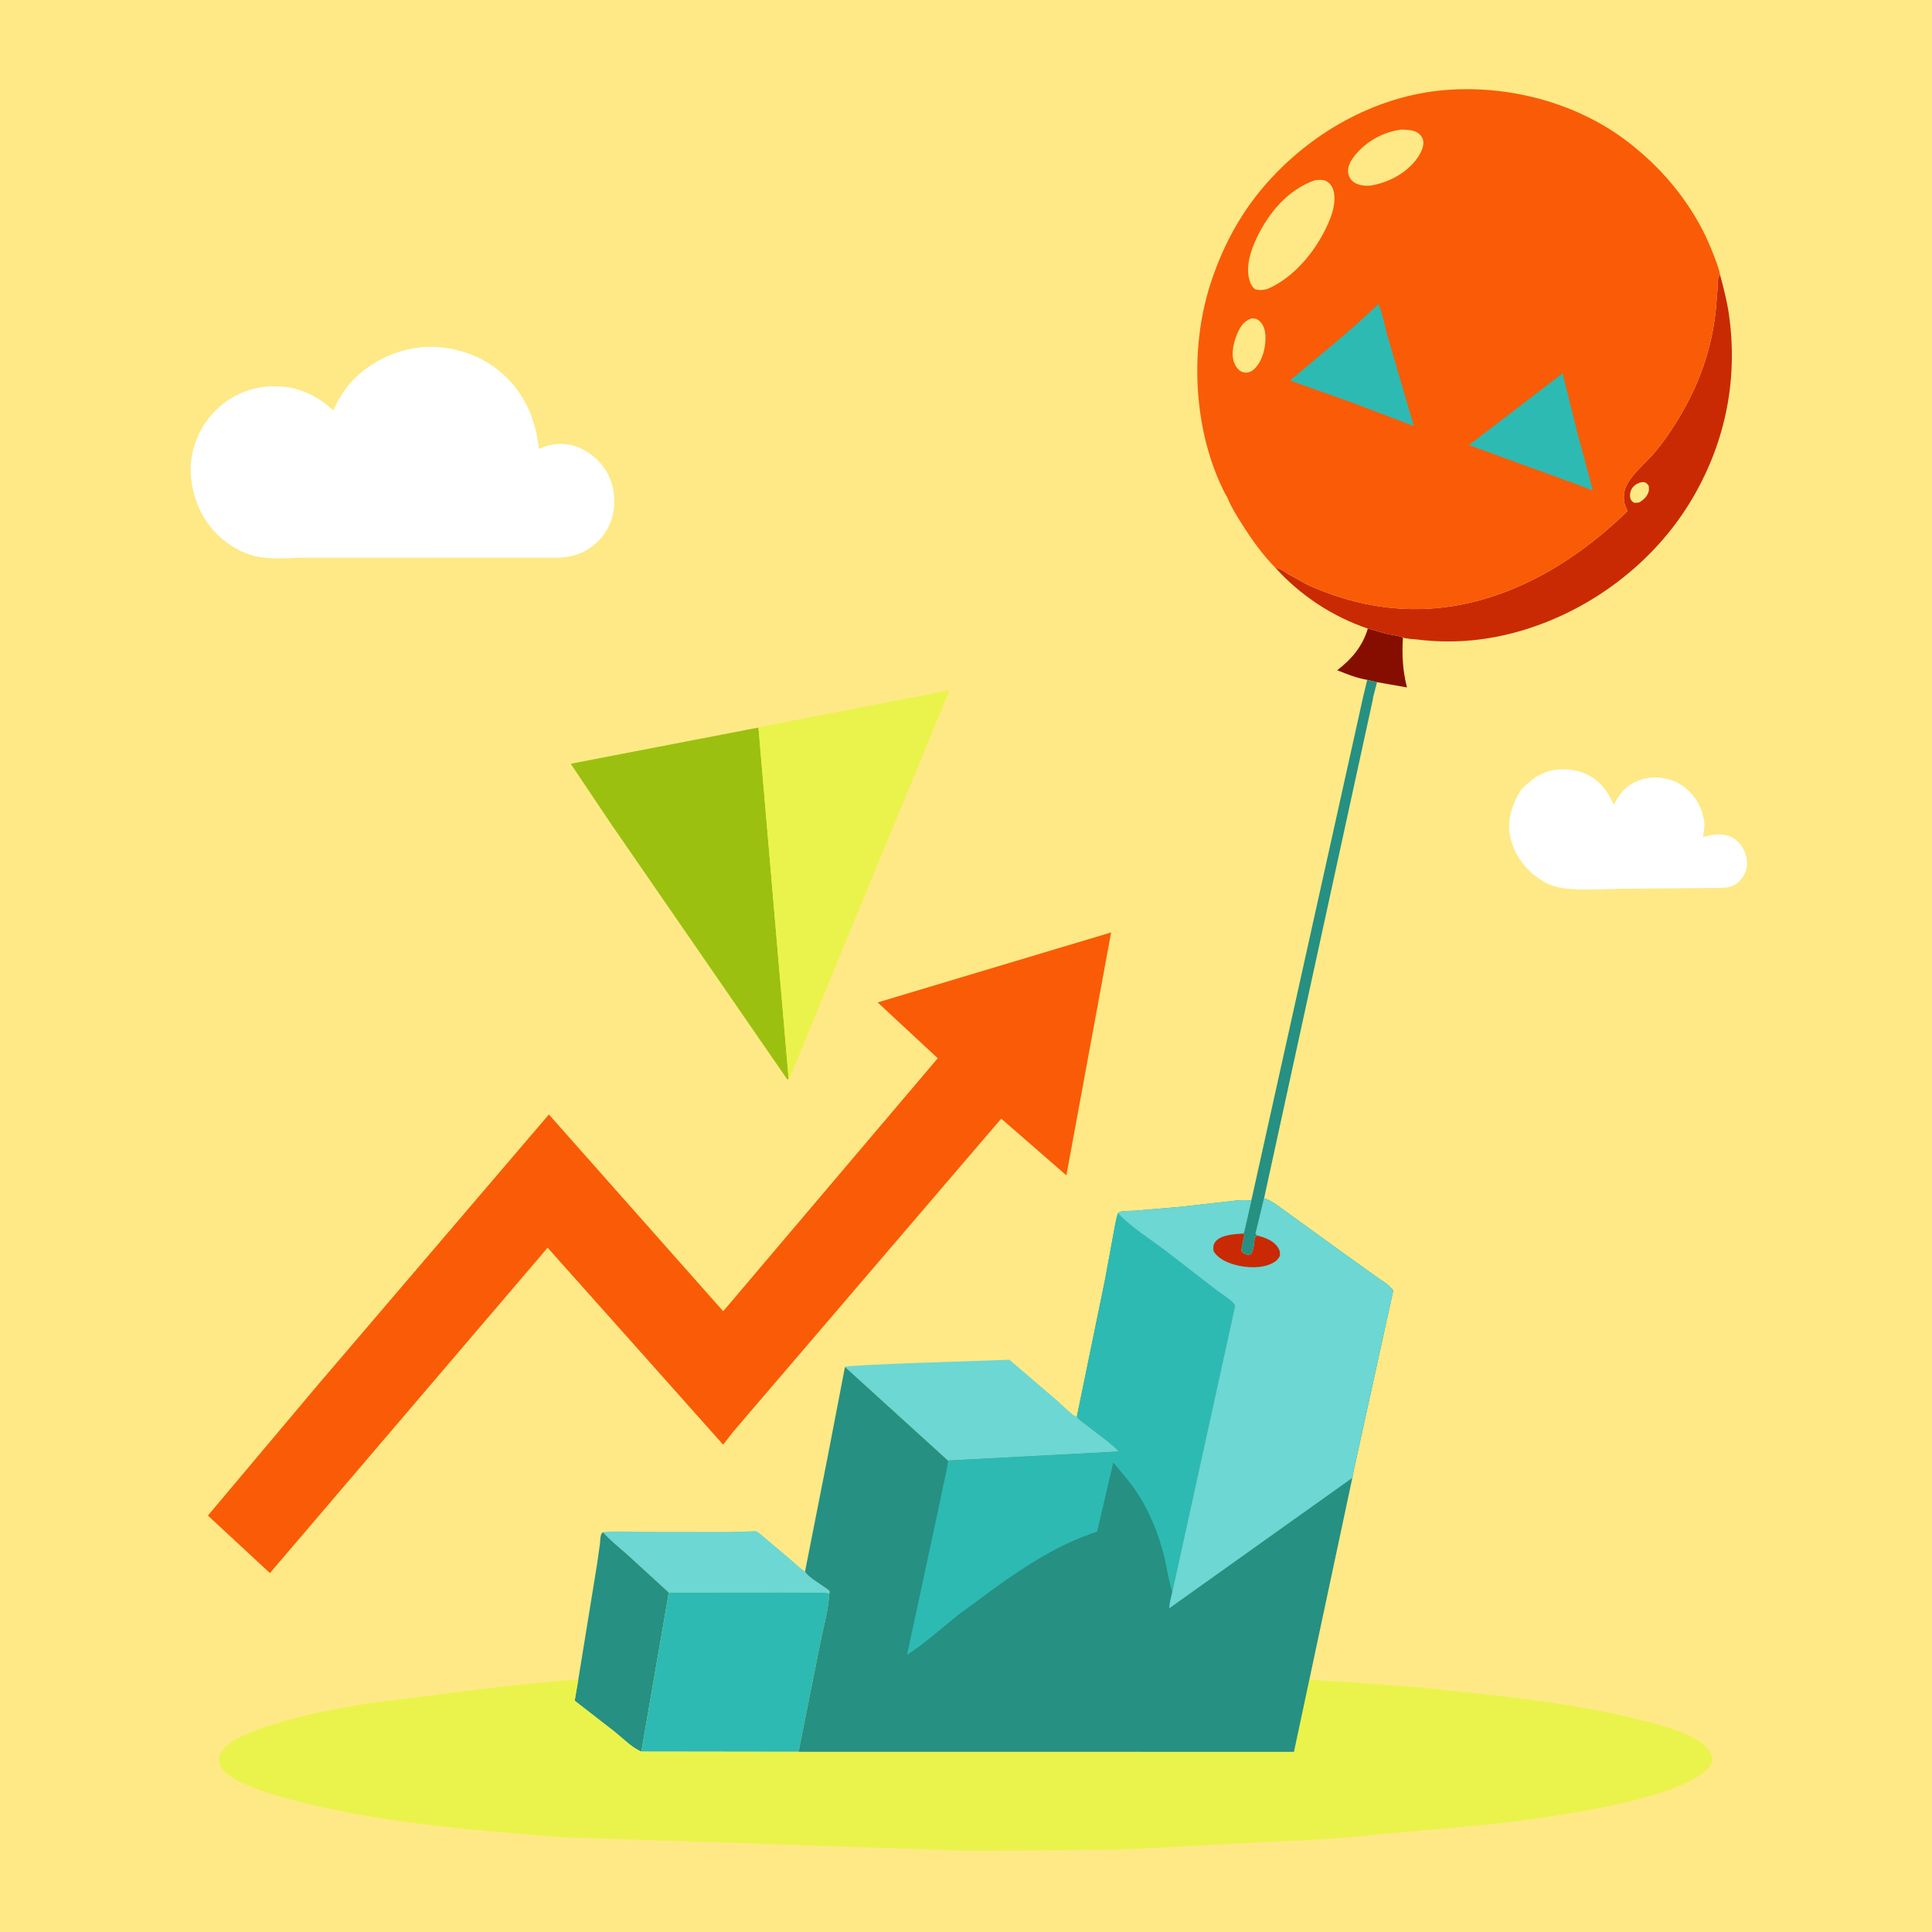
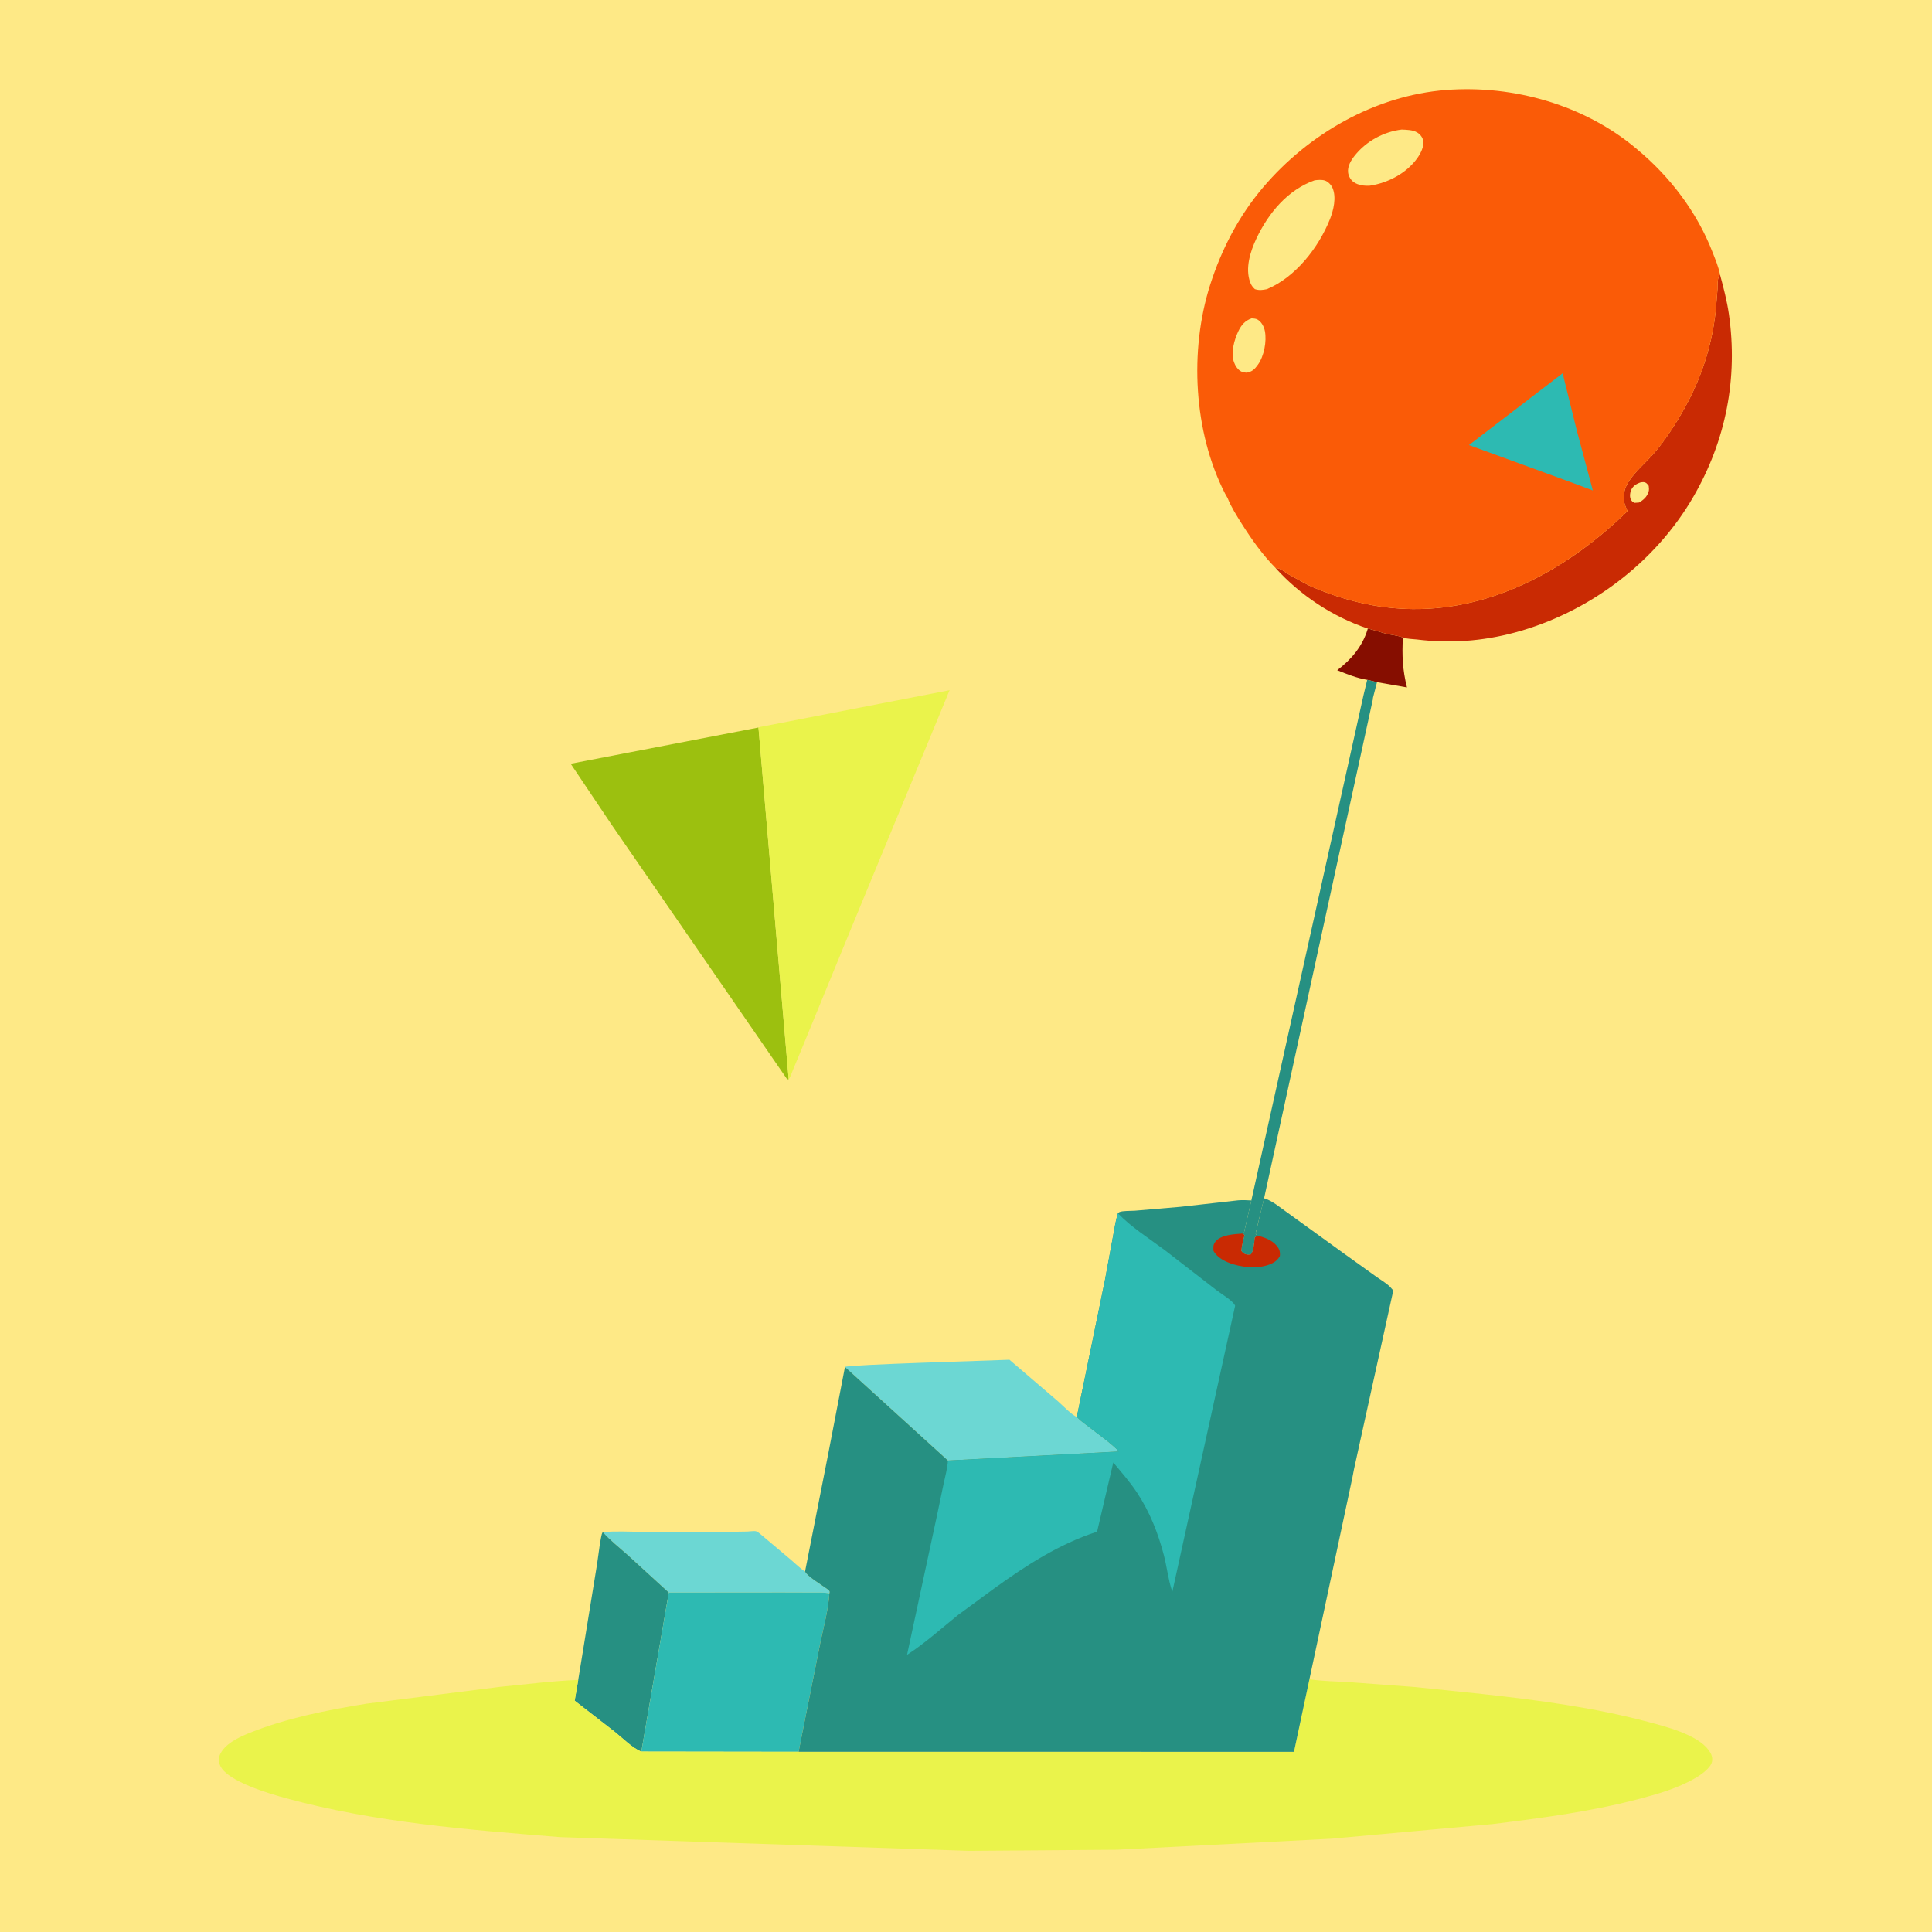
<svg xmlns="http://www.w3.org/2000/svg" version="1.1" style="display: block;" viewBox="0 0 2048 2048" width="1024" height="1024">
  <path transform="translate(0,0)" fill="rgb(254,233,134)" d="M -0 -0 L 2048 0 L 2048 2048 L -0 2048 L -0 -0 z" />
  <path transform="translate(0,0)" fill="rgb(134,14,0)" d="M 1449.99 666.156 L 1468.93 671.654 C 1474.78 673.082 1481.6 673.591 1487.15 675.744 C 1486.03 694.4 1486.82 710.473 1491.46 728.695 L 1459.68 723.138 L 1449.31 720.65 C 1438.56 718.905 1427.55 714.573 1417.5 710.463 C 1432.35 699.154 1444 685.581 1449.63 667.378 L 1449.99 666.156 z" />
  <path transform="translate(0,0)" fill="rgb(38,144,130)" d="M 1449.31 720.65 L 1459.68 723.138 L 1455.34 739.981 L 1455.4 740.852 L 1339.98 1270.25 L 1330.97 1307.5 C 1332.21 1309.32 1331.52 1308.62 1332.89 1309.72 L 1330.11 1311.93 C 1329.52 1316.88 1329.14 1326.07 1325.92 1329.79 C 1324.69 1329.91 1323.24 1330.15 1322 1329.94 C 1318.95 1329.41 1317.65 1328.31 1315.8 1326 C 1316.26 1320.28 1317.81 1314.72 1319.16 1309.16 L 1317.09 1307.63 L 1318.69 1306.7 L 1326.47 1272.51 L 1445.32 737.193 L 1449.31 720.65 z" />
  <path transform="translate(0,0)" fill="rgb(108,215,211)" d="M 639.068 1624.13 C 652.619 1622.79 666.974 1623.75 680.605 1623.77 L 766.819 1623.88 L 792.171 1623.48 C 794.386 1623.43 799.439 1622.63 801.47 1623.19 C 803.112 1623.64 805.581 1625.81 806.865 1626.86 L 838.688 1653.69 C 843.389 1657.66 848.215 1662.6 853.389 1665.85 C 854.971 1670.51 871.504 1680.52 875.862 1683.74 C 877.971 1685.29 880.264 1686.28 879.141 1689.05 C 873.984 1687.82 867.482 1688.24 862.129 1688.16 L 829.214 1688.06 L 708.96 1688.17 L 665.159 1648.1 C 656.339 1640.3 646.942 1632.9 639.068 1624.13 z" />
-   <path transform="translate(0,0)" fill="rgb(38,144,130)" d="M 612.949 1780.79 L 632.935 1657.96 L 635.931 1636.59 C 636.281 1633.76 636.262 1629.08 637.34 1626.5 C 637.893 1625.18 638.19 1625.02 639.068 1624.13 C 646.942 1632.9 656.339 1640.3 665.159 1648.1 L 708.96 1688.17 L 679.869 1856.76 C 670.48 1853.21 659.64 1842.16 651.623 1835.79 L 609.173 1802.82 L 612.949 1780.79 z" />
+   <path transform="translate(0,0)" fill="rgb(38,144,130)" d="M 612.949 1780.79 L 632.935 1657.96 L 635.931 1636.59 C 637.893 1625.18 638.19 1625.02 639.068 1624.13 C 646.942 1632.9 656.339 1640.3 665.159 1648.1 L 708.96 1688.17 L 679.869 1856.76 C 670.48 1853.21 659.64 1842.16 651.623 1835.79 L 609.173 1802.82 L 612.949 1780.79 z" />
  <path transform="translate(0,0)" fill="rgb(108,215,211)" d="M 895.71 1448.98 C 900.748 1446.45 1047.34 1442.39 1070.06 1441.38 L 1121.68 1485.62 C 1125.11 1488.59 1137.54 1501.3 1141.49 1501.86 L 1142.3 1502.81 C 1145.6 1506.47 1150.25 1509.45 1154.13 1512.51 C 1164.64 1520.82 1176.84 1529.12 1186.22 1538.62 L 1004.87 1548.21 L 895.71 1448.98 z" />
-   <path transform="translate(0,0)" fill="rgb(254,255,254)" d="M 1612.64 836.881 C 1624.63 824.252 1637.23 816.007 1655.09 815.576 C 1670.73 815.198 1684.84 819.57 1696.23 830.766 C 1702.71 837.129 1706.69 844.973 1710.74 852.972 C 1717.64 839.599 1724.87 831.382 1739.63 826.453 C 1751.97 822.332 1767.24 823.858 1778.61 829.947 C 1791.24 836.707 1800.69 848.812 1804.71 862.49 L 1806.2 869 L 1806.44 870.222 C 1807.4 875.743 1806.01 881.87 1805.21 887.372 L 1806.93 886.873 C 1816.49 884.135 1827.87 882.885 1836.85 888.163 C 1844.43 892.62 1848.94 899.721 1851.06 908.125 C 1852.93 915.534 1851.77 922.852 1847.67 929.272 C 1844.06 934.911 1838.72 939.281 1832.09 940.484 C 1828.92 941.059 1825.75 941.214 1822.53 941.249 L 1717.5 942.098 C 1698.06 942.397 1676.89 944.175 1657.62 941.548 C 1649.9 940.495 1641.73 937.794 1635.04 933.737 C 1617.88 923.321 1605.18 906.76 1600.9 887.012 C 1597.03 869.143 1603.21 851.763 1612.64 836.881 z" />
  <path transform="translate(0,0)" fill="rgb(201,42,3)" d="M 1352.23 602.151 C 1356.83 601.881 1362 606.386 1365.91 608.785 L 1383.23 618.373 C 1388.62 621.219 1394.35 623.671 1400.03 625.881 C 1431.69 638.205 1463.45 645.266 1497.5 645.628 C 1584.92 646.557 1664.1 601.443 1725.2 541.819 L 1722.5 535.263 C 1720.47 528.573 1721.09 520.672 1724.26 514.424 C 1730.75 501.637 1744.57 490.826 1753.87 479.811 C 1766.43 464.942 1776.8 448.754 1786.22 431.766 C 1798.78 409.111 1808.21 384.643 1813.85 359.351 C 1816.03 349.588 1817.58 339.717 1818.74 329.783 L 1820.66 306.389 C 1820.86 302.294 1820.31 295.997 1822.38 292.524 L 1823.29 291.123 C 1826.98 304.863 1830.63 318.688 1832.67 332.789 C 1842.48 400.849 1829.57 466.778 1795.2 526.316 C 1754.55 596.746 1683.91 649.599 1605.44 670.59 C 1571.22 679.744 1536.9 682.224 1501.75 677.842 C 1497.8 677.351 1490.56 677.31 1487.15 675.744 C 1481.6 673.591 1474.78 673.082 1468.93 671.654 L 1449.99 666.156 L 1449.65 666.214 C 1412.7 653.722 1378.36 631.117 1352.23 602.151 z" />
  <path transform="translate(0,0)" fill="rgb(254,233,134)" d="M 1738.6 511.5 C 1739.57 511.313 1741.03 510.973 1742 511.066 C 1745.18 511.371 1745.94 512.727 1747.72 515.027 C 1747.97 517.112 1748.22 519.242 1747.58 521.285 C 1745.92 526.633 1742.16 529.95 1737.5 532.7 L 1732.5 533.062 C 1730.55 531.841 1729.56 531.349 1728.59 529.125 C 1727.26 526.074 1727.96 521.572 1729.44 518.678 C 1731.37 514.918 1734.77 512.888 1738.6 511.5 z" />
  <path transform="translate(0,0)" fill="rgb(45,186,178)" d="M 708.96 1688.17 L 829.214 1688.06 L 862.129 1688.16 C 867.482 1688.24 873.984 1687.82 879.141 1689.05 C 878.109 1706.02 873.352 1723.34 869.859 1739.98 L 851.503 1831.9 L 846.55 1856.99 L 679.869 1856.76 L 708.96 1688.17 z" />
  <path transform="translate(0,0)" fill="rgb(156,192,15)" d="M 648.308 874.215 L 604.954 809.599 L 804.012 771.215 L 836.015 1143.98 L 834.496 1144.17 L 648.308 874.215 z" />
  <path transform="translate(0,0)" fill="rgb(234,243,75)" d="M 805.688 770.641 L 1006.61 731.632 L 905.292 976.801 L 848.695 1114.65 L 840.33 1134.74 C 839.141 1137.58 837.986 1141.71 836.015 1143.98 L 804.012 771.215 L 805.688 770.641 z" />
-   <path transform="translate(0,0)" fill="rgb(254,255,254)" d="M 443.833 368.383 C 474.073 365.222 505.42 373.732 529.11 393.101 C 554.917 414.199 567.798 443.339 571.259 475.828 L 579.019 472.927 C 591.775 468.866 606.074 470.163 617.906 476.414 C 632.447 484.094 643.865 496.694 648.422 512.705 C 653.149 529.313 651.975 545.928 643.573 561.101 C 635.943 574.879 622.98 584.824 607.834 588.886 L 606.085 589.335 C 596.513 591.846 586.177 591.102 576.344 591.116 L 532.595 591.144 L 388.5 591.179 L 324.422 591.179 C 307.322 591.278 286.918 593.455 270.35 589.466 C 256.462 586.124 244.277 579.031 233.633 569.627 C 214.547 552.766 203.691 527.682 202.239 502.5 C 200.925 479.721 209.837 455.663 225.045 438.755 C 240.764 421.278 262.924 410.553 286.466 409.563 C 312.915 408.45 333.983 417.449 353.29 435.048 C 357.428 426.245 361.931 417.916 367.933 410.23 C 386.074 386.999 414.88 372.052 443.833 368.383 z" />
-   <path transform="translate(0,0)" fill="rgb(250,91,7)" d="M 337.701 1467.13 L 581.844 1181.39 L 766.609 1389.99 L 994.052 1121.78 L 930.355 1062.61 L 1177.84 988.394 L 1130.41 1245.91 L 1061.32 1185.82 L 777.538 1517.3 L 766.526 1531.39 L 666.753 1419.34 L 580.488 1322.63 L 404.104 1529.28 L 286.118 1667.54 L 220.389 1606.57 L 337.701 1467.13 z" />
  <path transform="translate(0,0)" fill="rgb(234,243,75)" d="M 1388.06 1780.04 L 1389.18 1780.21 C 1402.76 1782.26 1416.83 1782.29 1430.53 1783.17 L 1500.36 1788.35 L 1571.5 1795.75 C 1630.32 1802.18 1689.5 1810.02 1746.81 1825.22 C 1765.78 1830.26 1798.83 1838.61 1811.14 1855 C 1813.91 1858.68 1815.74 1862.75 1814.8 1867.44 C 1813.4 1874.38 1802.72 1881.56 1797 1884.89 C 1778.17 1895.88 1756.5 1901.96 1735.54 1907.43 C 1685.37 1920.52 1633.7 1927.25 1582.32 1933.57 L 1411.69 1949.08 L 1183.68 1960.8 L 1026.93 1961.95 L 593.478 1947.42 C 496.492 1939.62 397.556 1931.98 303.34 1906.23 C 285.57 1901.37 242.391 1888.77 233.849 1872.55 C 231.928 1868.9 231.312 1864.9 232.774 1860.99 C 237.345 1848.78 253.634 1841.33 265 1836.78 C 304.104 1821.12 347.04 1812.72 388.5 1805.98 L 529.704 1788.16 C 557.295 1785.5 585.246 1781.85 612.949 1780.79 L 609.173 1802.82 L 651.623 1835.79 C 659.64 1842.16 670.48 1853.21 679.869 1856.76 L 846.55 1856.99 L 939.443 1856.99 L 1111.51 1856.99 L 1205.55 1856.99 L 1371.65 1857.04 L 1388.06 1780.04 z" />
  <path transform="translate(0,0)" fill="rgb(250,91,7)" d="M 1282.72 302.223 C 1294.84 264.233 1313.08 229.071 1338.94 198.609 C 1387.22 141.756 1457.74 101.186 1533 95.377 C 1604.47 89.861 1680.39 111.433 1735.41 158.279 C 1770.33 187.286 1798.88 224.867 1815.32 267.214 C 1818.26 274.77 1821.83 283.154 1823.29 291.123 L 1822.38 292.524 C 1820.31 295.997 1820.86 302.294 1820.66 306.389 L 1818.74 329.783 C 1817.58 339.717 1816.03 349.588 1813.85 359.351 C 1808.21 384.643 1798.78 409.111 1786.22 431.766 C 1776.8 448.754 1766.43 464.942 1753.87 479.811 C 1744.57 490.826 1730.75 501.637 1724.26 514.424 C 1721.09 520.672 1720.47 528.573 1722.5 535.263 L 1725.2 541.819 C 1664.1 601.443 1584.92 646.557 1497.5 645.628 C 1463.45 645.266 1431.69 638.205 1400.03 625.881 C 1394.35 623.671 1388.62 621.219 1383.23 618.373 L 1365.91 608.785 C 1362 606.386 1356.83 601.881 1352.23 602.151 C 1338.62 588.436 1326.75 571.772 1316.47 555.45 C 1310.95 546.683 1305.14 537.567 1301.28 527.922 L 1298.65 523.291 C 1265.18 458.092 1260.69 371.68 1282.72 302.223 z" />
  <path transform="translate(0,0)" fill="rgb(254,233,134)" d="M 1326.73 337.5 C 1329.18 337.625 1331.5 337.658 1333.63 339.088 C 1337.51 341.686 1339.97 346.501 1340.84 350.991 C 1342.92 361.802 1339.97 377.524 1333.52 386.5 C 1330.05 391.319 1327.43 394.054 1321.5 395.074 C 1319.46 394.922 1317.9 394.775 1316 393.917 C 1312.22 392.21 1309.39 387.649 1308.06 383.915 C 1304.5 373.871 1308.37 360.022 1312.88 350.732 C 1315.94 344.425 1320 339.782 1326.73 337.5 z" />
  <path transform="translate(0,0)" fill="rgb(254,233,134)" d="M 1485.85 137.342 C 1491.31 137.62 1497.62 137.584 1502.41 140.504 C 1505.5 142.386 1508.04 145.625 1508.66 149.246 C 1509.71 155.377 1505.91 162.677 1502.48 167.509 C 1491.05 183.619 1471.39 193.899 1452.24 196.807 C 1446.43 197.184 1439.91 196.488 1435 193.059 C 1431.81 190.826 1429.48 186.691 1429.04 182.848 C 1428.27 176.265 1432.11 169.931 1436.04 165 C 1448.18 149.751 1466.6 139.636 1485.85 137.342 z" />
  <path transform="translate(0,0)" fill="rgb(254,233,134)" d="M 1393.61 191.115 C 1396.93 190.739 1401.03 190.331 1404.25 191.314 C 1407.87 192.423 1411.18 196.017 1412.63 199.446 C 1416.79 209.324 1413.58 222.925 1409.76 232.469 C 1397.72 262.526 1373.34 293.835 1342.99 306.545 C 1338.27 307.461 1334.9 308.021 1330.2 306.5 C 1327.87 304.303 1326.41 302.408 1325.28 299.383 C 1319.71 284.417 1325.38 266.46 1331.94 252.637 C 1344.7 225.773 1364.94 201.277 1393.61 191.115 z" />
  <path transform="translate(0,0)" fill="rgb(45,186,178)" d="M 1668.96 512.56 L 1557.15 471.781 L 1656.46 395.714 L 1671.52 456.556 L 1688.47 519.918 L 1668.96 512.56 z" />
-   <path transform="translate(0,0)" fill="rgb(45,186,178)" d="M 1461.06 322.211 C 1465.83 332.417 1467.68 345.323 1470.85 356.195 L 1498.77 451.627 L 1431.22 426.051 L 1368.03 403.518 C 1368.54 401.8 1371.29 400.17 1372.68 398.999 L 1391.19 383.47 C 1414.8 363.603 1439.08 343.848 1461.06 322.211 z" />
  <path transform="translate(0,0)" fill="rgb(38,144,130)" d="M 1339.98 1270.25 C 1344.68 1271.58 1348.53 1274.02 1352.58 1276.66 L 1425.53 1329.42 L 1458.97 1353.39 C 1463.95 1356.97 1471.14 1361.02 1475.03 1365.79 L 1476.95 1368 L 1435.33 1557.27 L 1433.54 1566.59 L 1388.06 1780.04 L 1371.65 1857.04 L 1205.55 1856.99 L 1111.51 1856.99 L 939.443 1856.99 L 846.55 1856.99 L 851.503 1831.9 L 869.859 1739.98 C 873.352 1723.34 878.109 1706.02 879.141 1689.05 C 880.264 1686.28 877.971 1685.29 875.862 1683.74 C 871.504 1680.52 854.971 1670.51 853.389 1665.85 L 877.845 1541.73 L 895.71 1448.98 L 1004.87 1548.21 L 1186.22 1538.62 C 1176.84 1529.12 1164.64 1520.82 1154.13 1512.51 C 1150.25 1509.45 1145.6 1506.47 1142.3 1502.81 L 1141.49 1501.86 L 1171.19 1357.41 L 1179.83 1310.61 C 1181.38 1302.53 1182.55 1293.99 1185.03 1286.15 C 1185.57 1285.71 1186.01 1285.11 1186.65 1284.84 C 1190.24 1283.33 1199.03 1283.72 1203.12 1283.4 L 1251.45 1279.28 L 1312.5 1272.39 C 1317.15 1272.02 1321.82 1272.25 1326.47 1272.51 L 1318.69 1306.7 L 1317.09 1307.63 L 1319.16 1309.16 C 1317.81 1314.72 1316.26 1320.28 1315.8 1326 C 1317.65 1328.31 1318.95 1329.41 1322 1329.94 C 1323.24 1330.15 1324.69 1329.91 1325.92 1329.79 C 1329.14 1326.07 1329.52 1316.88 1330.11 1311.93 L 1332.89 1309.72 C 1331.52 1308.62 1332.21 1309.32 1330.97 1307.5 L 1339.98 1270.25 z" />
  <path transform="translate(0,0)" fill="rgb(45,186,178)" d="M 1185.03 1286.15 C 1199.15 1300.86 1217.86 1312.64 1234.25 1324.87 L 1289.65 1367.73 C 1294.57 1371.59 1307.13 1378.82 1309.29 1384.16 L 1242.71 1687.39 L 1242.22 1685.85 C 1238.34 1674.14 1236.96 1661 1233.84 1648.94 C 1227.65 1625.04 1218.78 1602.58 1205.09 1581.94 C 1197.73 1570.84 1188.66 1560.52 1180.12 1550.32 L 1163.32 1622.11 L 1162.86 1623.66 C 1122.68 1636.72 1088.02 1659.21 1054.02 1683.72 L 1015.8 1711.76 C 998.246 1725.84 980.402 1742.03 961.504 1754.2 L 993.334 1606.06 L 1000.24 1573 C 1002.01 1564.86 1004.28 1556.52 1004.87 1548.21 L 1186.22 1538.62 C 1176.84 1529.12 1164.64 1520.82 1154.13 1512.51 C 1150.25 1509.45 1145.6 1506.47 1142.3 1502.81 L 1141.49 1501.86 L 1171.19 1357.41 L 1179.83 1310.61 C 1181.38 1302.53 1182.55 1293.99 1185.03 1286.15 z" />
-   <path transform="translate(0,0)" fill="rgb(108,215,211)" d="M 1339.98 1270.25 C 1344.68 1271.58 1348.53 1274.02 1352.58 1276.66 L 1425.53 1329.42 L 1458.97 1353.39 C 1463.95 1356.97 1471.14 1361.02 1475.03 1365.79 L 1476.95 1368 L 1435.33 1557.27 L 1433.54 1566.59 L 1239.47 1704.86 C 1239.54 1699.21 1241.49 1692.95 1242.71 1687.39 L 1309.29 1384.16 C 1307.13 1378.82 1294.57 1371.59 1289.65 1367.73 L 1234.25 1324.87 C 1217.86 1312.64 1199.15 1300.86 1185.03 1286.15 C 1185.57 1285.71 1186.01 1285.11 1186.65 1284.84 C 1190.24 1283.33 1199.03 1283.72 1203.12 1283.4 L 1251.45 1279.28 L 1312.5 1272.39 C 1317.15 1272.02 1321.82 1272.25 1326.47 1272.51 L 1318.69 1306.7 L 1317.09 1307.63 L 1319.16 1309.16 C 1317.81 1314.72 1316.26 1320.28 1315.8 1326 C 1317.65 1328.31 1318.95 1329.41 1322 1329.94 C 1323.24 1330.15 1324.69 1329.91 1325.92 1329.79 C 1329.14 1326.07 1329.52 1316.88 1330.11 1311.93 L 1332.89 1309.72 C 1331.52 1308.62 1332.21 1309.32 1330.97 1307.5 L 1339.98 1270.25 z" />
  <path transform="translate(0,0)" fill="rgb(201,42,3)" d="M 1317.09 1307.63 L 1319.16 1309.16 C 1317.81 1314.72 1316.26 1320.28 1315.8 1326 C 1317.65 1328.31 1318.95 1329.41 1322 1329.94 C 1323.24 1330.15 1324.69 1329.91 1325.92 1329.79 C 1329.14 1326.07 1329.52 1316.88 1330.11 1311.93 L 1332.89 1309.72 C 1340.28 1311.75 1348.08 1314.29 1353.18 1320.37 C 1356.24 1324.01 1357.17 1326.8 1356.69 1331.5 C 1354.77 1334.96 1352.78 1336.91 1349.26 1338.8 C 1337.56 1345.08 1320.27 1344.1 1307.84 1340.34 C 1299.69 1337.88 1290.48 1333.69 1286.32 1325.91 C 1286.18 1321.93 1285.76 1319.67 1288.33 1316.32 C 1294 1308.93 1308.48 1308.25 1317.09 1307.63 z" />
</svg>